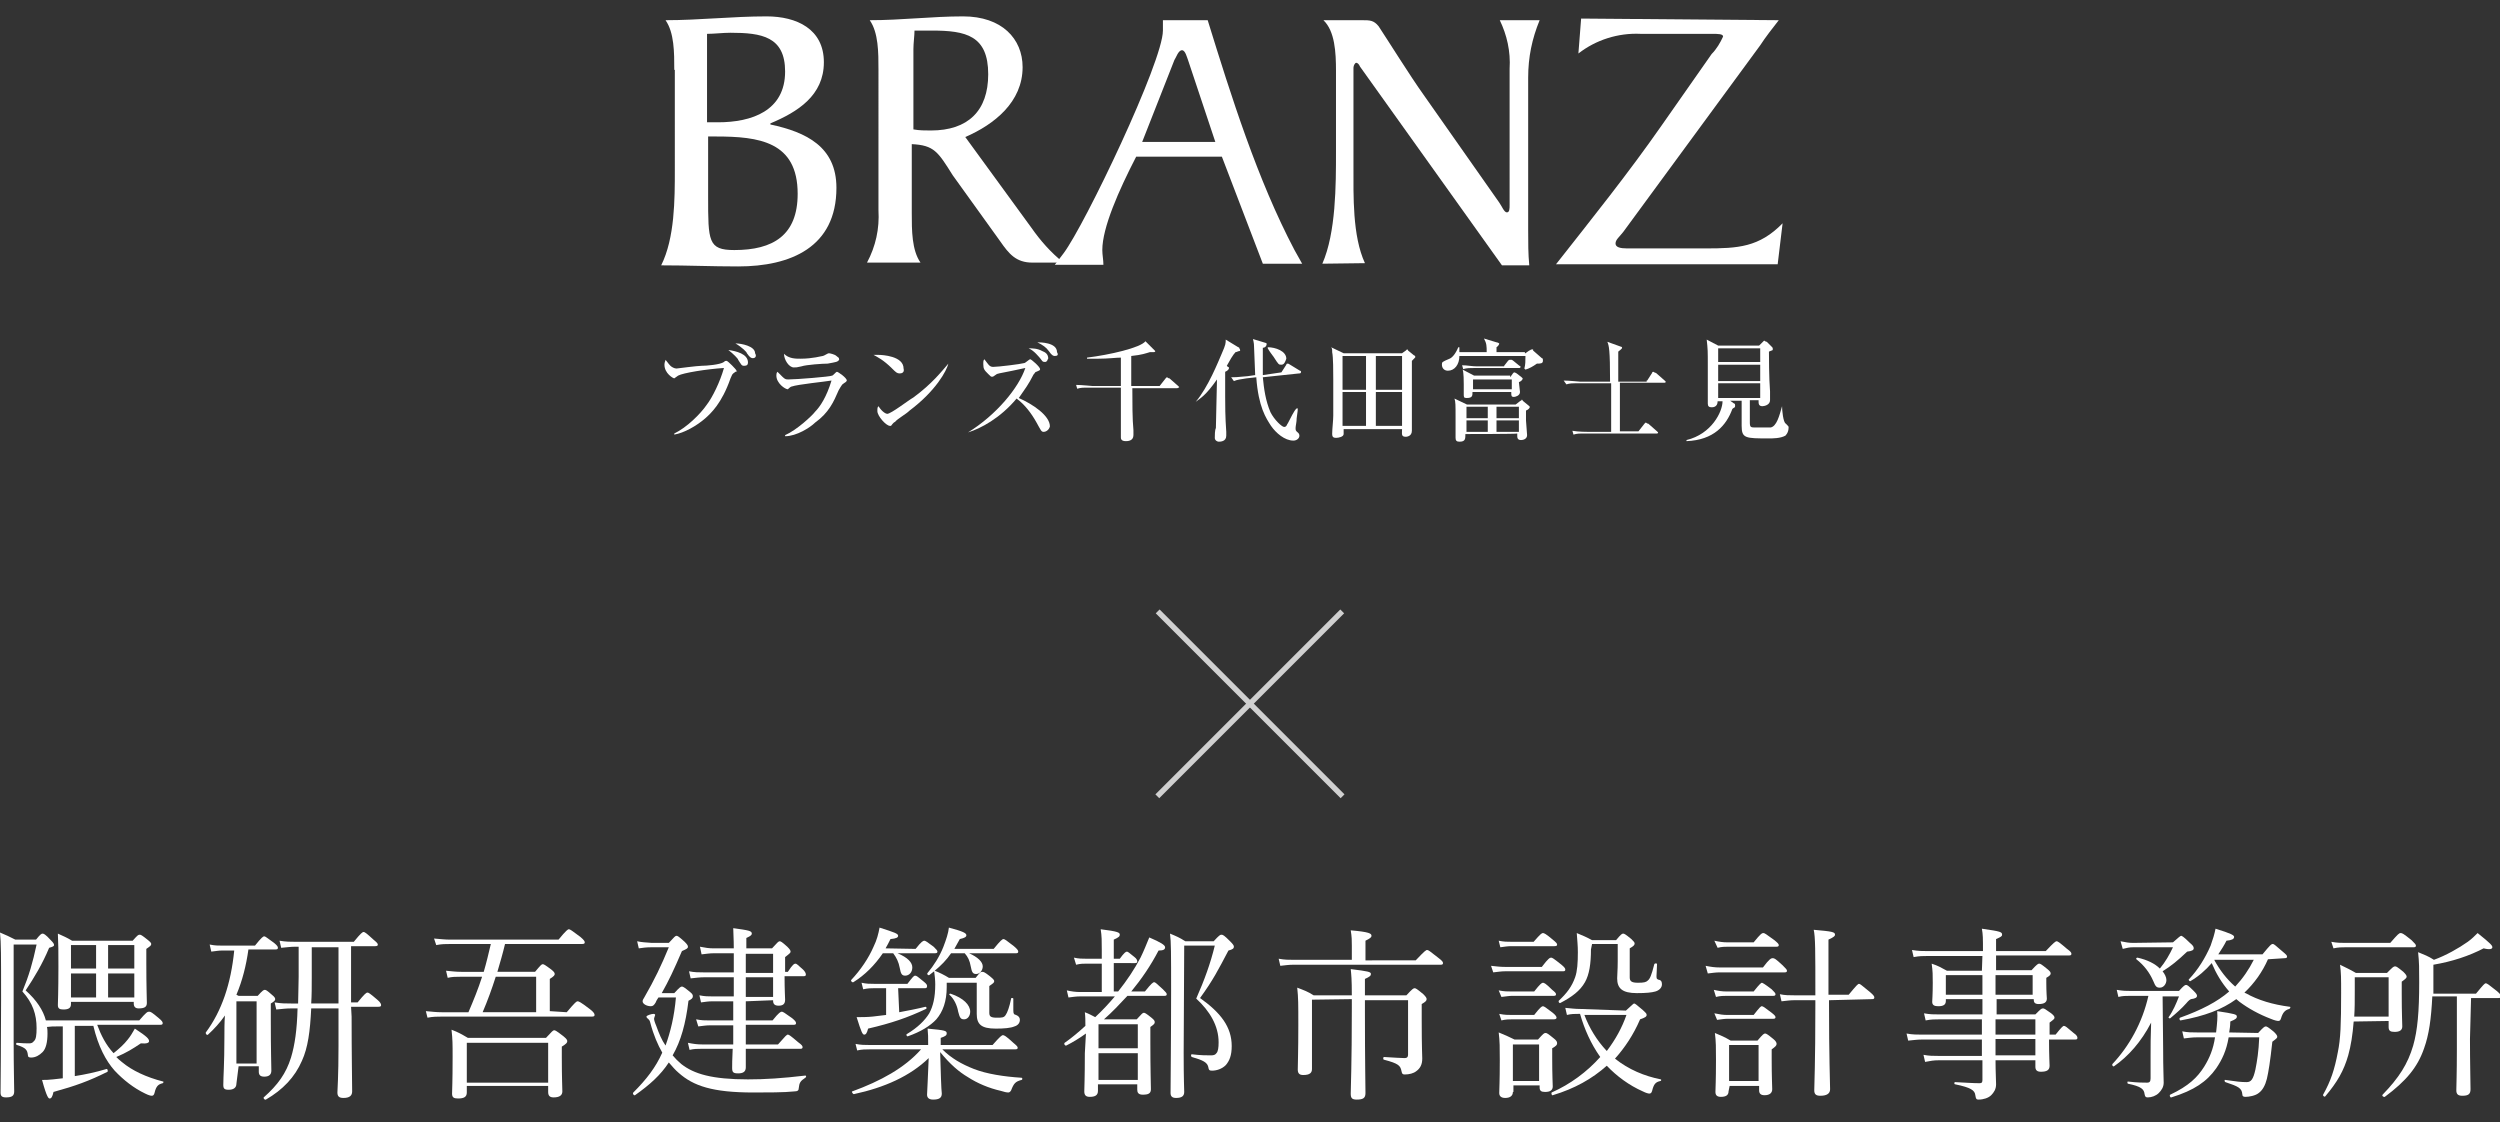
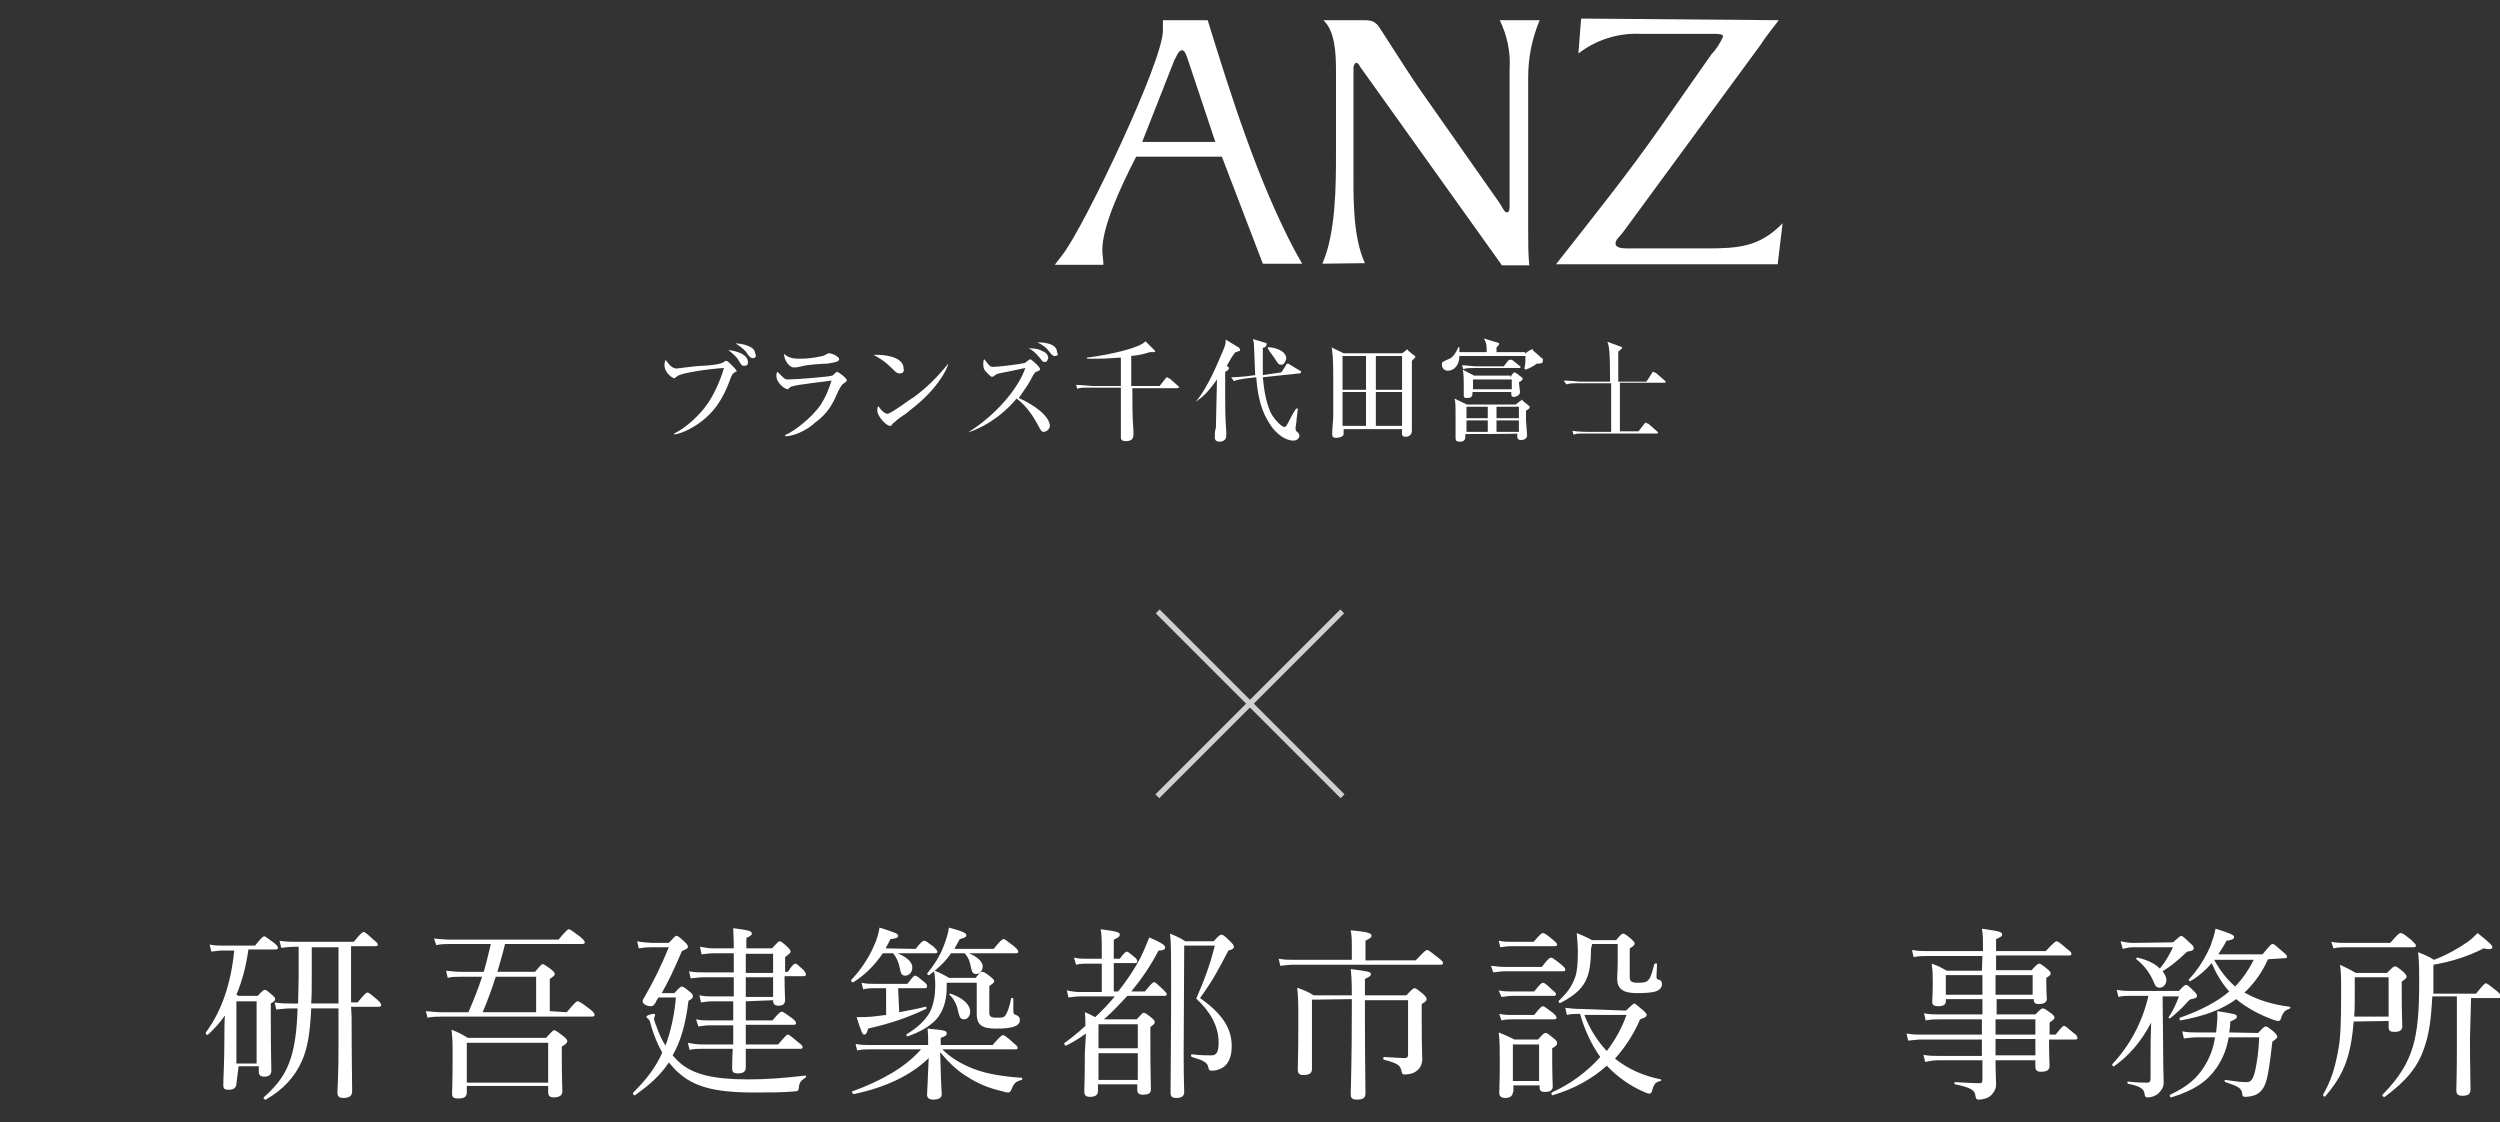
<svg xmlns="http://www.w3.org/2000/svg" version="1.1" id="_レイヤー_2" x="0px" y="0px" viewBox="0 0 457.9 205.5" style="enable-background:new 0 0 457.9 205.5;" xml:space="preserve">
  <rect x="0" y="0" width="457.9" height="205.5" fill="#333333" stroke="none" />
  <style type="text/css">
	.st0{fill:#FFFFFF;}
	.st1{fill:#D0D0D0;}
</style>
  <g id="_レイヤー_1-2_00000164493561321927091520000009015131295727711113_">
    <g>
      <g>
-         <path class="st0" d="M13.7,197.1c1.9-0.3,3.8-0.7,5.8-1.3c0.2-0.1,0.3,0.4,0.2,0.5c-3.4,1.7-5.9,2.6-9.9,3.7     c-0.2,0.9-0.4,1.2-0.7,1.2c-0.2,0-0.5-0.1-1.4-3.4c0.6,0,1.2,0,2-0.1c0.6-0.1,1.2-0.1,1.8-0.2v-9.5h-1.1c-0.6,0-1.1,0-1.8,0.1     c0.1,0.4,0.1,0.8,0.1,1.2c0,1.6-0.3,2.8-0.9,3.4c-0.6,0.6-1.3,1-2.1,1c-0.4,0-0.6-0.1-0.6-0.5c-0.1-0.9-0.4-1.3-2-1.8     c-0.2,0-0.2-0.4,0-0.4c1,0.1,1.7,0.1,2.3,0.1c0.3,0,0.6-0.1,0.8-0.4c0.4-0.3,0.5-1.1,0.5-2.4c0-2.5-0.7-4.6-2.6-6.7     c1.2-2.9,1.9-5.3,2.6-8.6H2.5v17.4c0,5.3,0.1,8.3,0.1,9.5c0,0.8-0.4,1.1-1.5,1.1c-0.8,0-1-0.3-1-0.9c0-1.1,0.1-9.6,0.1-16.9     c0-8.6,0-10.4-0.2-12.4c1.2,0.5,1.6,0.7,2.8,1.3h3.8c0.8-1,1-1.1,1.2-1.1c0.2,0,0.5,0.1,1.5,1.2c0.5,0.5,0.6,0.7,0.6,0.9     c0,0.2-0.2,0.3-0.9,0.5c-1.2,2.9-2.7,5.4-4.3,7.8c2,1.8,3.2,3.6,3.7,5.5c0.7,0,1.2,0,1.9,0h15.2c1.3-1.5,1.5-1.6,1.8-1.6     s0.5,0.1,1.8,1.2c0.6,0.5,0.7,0.7,0.7,0.9c0,0.2-0.1,0.3-0.4,0.3H17.8c0.7,1.9,1.6,3.7,3,5.2c1-0.8,1.9-1.6,2.6-2.5     c0.5-0.6,0.9-1.3,1.3-2c2.3,1.5,2.6,1.9,2.6,2.3c0,0.3-0.4,0.5-1.5,0.4c-1.5,1-2.6,1.7-4.5,2.5c0.3,0.3,0.6,0.6,1,0.9     c1.9,1.6,4.5,2.8,7.6,3.6c0.1,0,0,0.3-0.1,0.3c-0.8,0.2-1.2,0.5-1.5,1.8c-0.1,0.4-0.3,0.5-0.5,0.5c-0.2,0-0.6-0.1-1.2-0.4     c-2.1-1-4-2.5-5.6-4.2c-1.6-1.8-3-4.4-3.9-8.2h-3.4L13.7,197.1L13.7,197.1z M13,183.9c0,0.7-0.4,1-1.4,1c-0.7,0-1-0.2-1-0.8     c0-0.6,0.1-2.3,0.1-7c0-3,0-3.9-0.1-6.1c1.1,0.5,1.6,0.7,2.6,1.3h11.1c0.9-1,1-1.1,1.3-1.1c0.2,0,0.4,0.1,1.4,0.9     c0.5,0.4,0.7,0.6,0.7,0.8c0,0.3-0.2,0.4-0.9,0.9v2.5c0,4.6,0.1,6.7,0.1,7.4c0,0.7-0.4,1-1.5,1c-0.6,0-0.9-0.3-0.9-0.9v-0.3H13     V183.9L13,183.9z M13,173.1v4.3h4.6v-4.3C17.6,173.1,13,173.1,13,173.1z M17.6,182.7v-4.4H13v4.4H17.6z M24.6,173.1h-4.8v4.3h4.8     V173.1z M24.6,178.3h-4.8v4.4h4.8V178.3z" />
        <path class="st0" d="M43.3,198.5c0,0.7-0.5,1.1-1.4,1.1c-0.8,0-1-0.2-1-0.9c0-1.4,0.2-3.9,0.2-8.6c0-1.5,0-2.9,0.1-4.1     c-0.9,1.3-2,2.5-3.1,3.5c-0.2,0.2-0.5-0.2-0.4-0.4c2.9-3.9,4.6-8.9,5.2-15h-2.2c-0.7,0-1.1,0.1-2,0.2l-0.3-1.3     c1,0.2,1.5,0.2,2.4,0.2h5.9c1.2-1.5,1.5-1.7,1.7-1.7s0.4,0.2,1.8,1.2c0.6,0.5,0.7,0.7,0.7,0.9c0,0.2-0.1,0.3-0.4,0.3h-5     c-0.4,2.9-1.1,5.7-2.2,8.3l0.4,0.2h3.5c0.9-1,1.1-1.1,1.3-1.1c0.2,0,0.4,0.1,1.3,0.9c0.5,0.4,0.6,0.6,0.6,0.8     c0,0.2-0.1,0.4-0.8,0.8v3.1c0,5.6,0.1,8.4,0.1,9.2c0,0.7-0.4,1.1-1.3,1.1c-0.7,0-1-0.3-1-0.9v-1h-3.7L43.3,198.5L43.3,198.5z      M47,183.4h-3.7v11.4H47V183.4z M64.4,186.2c0,6.9,0.1,12.1,0.1,13.7c0,0.8-0.5,1.2-1.6,1.2c-0.8,0-1.1-0.3-1.1-1     c0-0.6,0.2-2.8,0.2-8.6v-6.8h-5c-0.2,4.2-0.6,7.2-1.7,9.6c-1.3,3-3.5,5.3-6.6,7.1c-0.2,0.1-0.5-0.2-0.4-0.4     c2.6-2.3,4.1-4.4,5-7.3c0.7-2.3,1.1-5.1,1.2-9h-1.2c-0.9,0-1.6,0.1-2.7,0.2l-0.3-1.3c1.2,0.2,2,0.2,3,0.2h1.3     c0-1.5,0.1-3.1,0.1-4.9v-5.5h-0.6c-0.8,0-1.5,0.1-2.6,0.2l-0.3-1.3c1.2,0.2,2,0.2,3,0.2h10.6c1.3-1.6,1.6-1.8,1.8-1.8     s0.5,0.2,1.8,1.4c0.6,0.5,0.8,0.7,0.8,0.9s-0.1,0.3-0.5,0.3h-4.4v10.3h1.2c1.3-1.6,1.6-1.8,1.8-1.8c0.2,0,0.4,0.1,1.8,1.3     c0.6,0.5,0.7,0.8,0.7,1c0,0.2-0.1,0.3-0.5,0.3h-5L64.4,186.2L64.4,186.2z M57.1,173.4v5.6c0,1.8,0,3.3-0.1,4.8h5v-10.3H57.1z" />
        <path class="st0" d="M103.8,185.4c1.6-1.9,1.8-2,2-2c0.2,0,0.5,0.1,2.2,1.4c0.8,0.6,0.9,0.9,0.9,1.1s-0.1,0.3-0.5,0.3H81     c-0.9,0-1.7,0-2.7,0.2l-0.3-1.2c1.2,0.1,1.9,0.2,2.9,0.2h4.9c0.9-2.1,1.8-4.3,2.5-6.5h-3.9c-0.9,0-1.6,0-2.4,0.2l-0.3-1.3     c1.1,0.1,1.8,0.2,2.8,0.2h4.1c0.5-1.7,0.9-3.4,1.3-5.1h-7.3c-1,0-1.7,0-2.7,0.2l-0.4-1.2c1.2,0.1,2,0.2,3,0.2h19.8     c1.4-1.7,1.7-1.9,1.9-1.9s0.5,0.2,2.1,1.4c0.7,0.6,0.8,0.8,0.8,1s-0.1,0.3-0.5,0.3H92.5c-0.4,1.7-0.9,3.4-1.4,5.1H98     c1-1.2,1.2-1.4,1.4-1.4c0.2,0,0.4,0.1,1.6,1c0.5,0.4,0.6,0.6,0.6,0.8c0,0.2-0.1,0.4-0.9,0.9v5.9L103.8,185.4L103.8,185.4z      M85.5,200.1c0,0.8-0.5,1.1-1.6,1.1c-0.8,0-1.1-0.2-1.1-0.9s0.1-1.9,0.1-6.7c0-2.4,0-3.2-0.2-5c1.3,0.5,1.8,0.8,3,1.5h14.3     c1.1-1.2,1.3-1.4,1.5-1.4c0.2,0,0.4,0.1,1.7,1.1c0.6,0.5,0.7,0.7,0.7,0.9c0,0.3-0.2,0.5-1,1v1.9c0,3.9,0.1,5.7,0.1,6.3     c0,0.7-0.5,1.1-1.6,1.1c-0.7,0-1-0.3-1-1v-1.1H85.5L85.5,200.1L85.5,200.1z M100.4,191H85.5v7.3h14.9V191z M98.2,178.9h-7.4     c-0.7,2.2-1.5,4.4-2.4,6.5h9.8C98.2,185.4,98.2,178.9,98.2,178.9z" />
        <path class="st0" d="M123.5,181.9c1-1.1,1.2-1.2,1.4-1.2s0.4,0.1,1.5,1c0.5,0.4,0.5,0.6,0.5,0.8c0,0.3-0.2,0.5-0.8,0.8     c-0.5,4.2-1.4,7.4-2.9,10c0.5,0.6,1,1.1,1.6,1.6c2.3,1.8,5.6,2.8,12.2,2.8c3.1,0,6.3-0.2,10.5-0.7c0.2,0,0.2,0.3,0,0.4     c-0.9,0.6-1.1,0.9-1.2,1.9c0,0.4-0.2,0.6-0.8,0.6c-1.8,0.2-5.1,0.2-7.5,0.2c-7.5,0-11-1.2-13.7-3.6c-0.6-0.5-1.2-1.2-1.8-1.9     c-1.5,2.3-3.5,4.1-6.2,6c-0.2,0.1-0.5-0.3-0.3-0.5c2.4-2.4,4.1-4.6,5.3-7.3c-0.8-1.4-1.6-3.2-2.2-5.5c-0.1-0.4-0.2-0.5-0.4-0.7     c-0.2-0.1-0.3-0.3-0.3-0.4c0-0.2,0.9-0.5,1.3-0.5c0.2,0,0.3,0.1,0.3,0.2s-0.2,0.5-0.2,0.7c0,0.2,0.1,0.6,0.4,1.3     c0.5,1.4,1,2.6,1.7,3.6c0.9-2.5,1.6-5.3,1.9-8.8h-3.2c-0.2,0.3-0.4,0.6-0.5,0.9c-0.3,0.5-0.5,0.7-0.9,0.7c-0.7,0-1.5-0.4-1.5-0.9     c0-0.2,0.1-0.4,0.3-0.7c1.9-3.3,3.1-5.8,4.5-9.2h-3.1c-1.1,0-1.7,0.1-2.4,0.2l-0.3-1.3c0.9,0.2,1.5,0.2,2.7,0.3h3.1     c1-1.1,1.2-1.3,1.4-1.3c0.2,0,0.4,0.1,1.5,1.1c0.5,0.5,0.6,0.7,0.6,0.9c0,0.3-0.2,0.4-1.1,0.8c-1.5,3.5-2.4,5.4-3.7,7.7     L123.5,181.9L123.5,181.9z M136.6,183.4c0,0.6,0,2.1,0,3.5h4.9c1.2-1.5,1.5-1.6,1.7-1.6s0.5,0.2,1.9,1.2c0.6,0.5,0.7,0.7,0.7,0.9     s-0.1,0.3-0.4,0.3h-8.8c0,0.8,0,1.7,0,2.6v1h5.9c1.4-1.6,1.6-1.8,1.8-1.8s0.5,0.2,1.9,1.4c0.7,0.5,0.8,0.7,0.8,0.9     c0,0.2-0.1,0.3-0.4,0.3h-10c0,1.8,0,2.9,0,3.4c0,0.8-0.5,1.1-1.4,1.1c-0.9,0-1.1-0.2-1.1-1c0-0.5,0-1.6,0.1-3.5h-5.7     c-0.8,0-1.4,0-2.2,0.2L126,191c1,0.2,1.7,0.3,2.6,0.3h5.7c0-1.2,0-2.4,0-3.5H130c-0.7,0-1.2,0.1-2.1,0.2l-0.4-1.3     c1,0.2,1.6,0.2,2.5,0.2h4.3c0-1.6,0-2.5,0-3.5h-3.8c-0.8,0-1.3,0.1-2.1,0.2l-0.3-1.3c1,0.2,1.6,0.2,2.4,0.2h3.9V179h-5.5     c-0.8,0-1.4,0.1-2.4,0.2l-0.3-1.3c1,0.2,1.8,0.2,2.7,0.2h5.5c0-1.1,0-2.3,0-3.5h-3.7c-0.7,0-1.3,0.1-2.2,0.2l-0.3-1.4     c1,0.2,1.7,0.3,2.5,0.3h3.7c0-1.8-0.1-2.8-0.1-3.7c2.9,0.4,3.4,0.5,3.4,1c0,0.2-0.1,0.4-1,0.8v1.9h4.7c1-1.1,1.2-1.3,1.4-1.3     c0.2,0,0.4,0.1,1.4,1c0.5,0.5,0.6,0.7,0.6,0.9s-0.1,0.3-1,1v2.7h0.5c0.9-1.4,1.2-1.5,1.4-1.5s0.4,0.2,1.4,1.1     c0.4,0.4,0.5,0.7,0.5,0.9s-0.1,0.3-0.4,0.3h-3.5c0,2.6,0.1,3.9,0.1,4.3c0,0.8-0.4,1.1-1.2,1.1c-0.7,0-1-0.3-1-0.9v-0.1     L136.6,183.4L136.6,183.4z M141.6,174.7h-5v3.5h5V174.7z M141.6,179h-5v3.6h5V179z" />
        <path class="st0" d="M167.7,173.8c1.1-1.4,1.4-1.5,1.6-1.5s0.5,0.2,1.7,1.1c0.5,0.5,0.7,0.7,0.7,0.9c0,0.2-0.1,0.3-0.5,0.3h-6.8     c1.9,0.8,2.7,1.7,2.7,2.6s-0.6,1.5-1.3,1.5c-0.6,0-0.8-0.3-1-1.4c-0.2-1.1-0.6-1.9-1.2-2.7h-1.9c-1.5,2.2-3.3,4-5.4,5.3     c-0.2,0.1-0.5-0.2-0.4-0.4c1.7-1.8,3.2-4,4.1-6.1c0.6-1.2,0.9-2.4,1.1-3.5c2.8,0.9,3.4,1.1,3.4,1.5c0,0.3-0.3,0.5-1.4,0.6     c-0.3,0.6-0.6,1.2-0.9,1.7L167.7,173.8L167.7,173.8z M172.6,192.2c1.6,1.6,3.5,2.7,5.8,3.6c2.3,0.9,5.5,1.4,8.7,1.6     c0.2,0,0.2,0.4,0,0.4c-1.1,0.3-1.4,0.6-1.9,1.9c-0.1,0.2-0.3,0.4-0.5,0.4c-0.3,0-0.8-0.1-1.4-0.3c-2.2-0.5-4.3-1.4-6-2.5     c-1.7-1-3.3-2.4-5.1-4.6c0.1,3.6,0.2,6.9,0.3,7.6c0,0.8-0.5,1.1-1.6,1.1c-0.7,0-1.1-0.3-1.1-0.9c0-0.5,0.2-3.6,0.3-6.7     c-3.4,3.3-8.1,5.4-13.7,6.6c-0.2,0-0.5-0.5-0.3-0.5c5.2-1.9,9.6-4.3,12.6-7.7h-9.4c-0.8,0-1.4,0-2.3,0.2l-0.3-1.2     c1,0.2,1.7,0.2,2.6,0.2h10.7v-0.2c0-1.3,0-1.7-0.1-2.8c3.3,0.3,3.5,0.4,3.5,0.9c0,0.3-0.2,0.5-1.1,0.8v1.3h9.5     c1.4-1.6,1.7-1.8,1.9-1.8s0.5,0.1,1.9,1.4c0.6,0.5,0.8,0.7,0.8,0.9c0,0.2-0.1,0.3-0.5,0.3H172.6L172.6,192.2z M164.7,185.4     c1.6-0.3,3.2-0.6,4.8-1c0.2,0,0.3,0.3,0.1,0.4c-3.4,1.6-6.3,2.6-10.6,3.6c-0.2,0.8-0.4,1.1-0.7,1.1c-0.3,0-0.5-0.3-1.4-3.2     c0.9,0,1.9,0,2.9-0.1c0.8-0.1,1.7-0.2,2.5-0.3v-4.9h-2.2c-0.6,0-1.1,0-2,0.2l-0.3-1.2c0.9,0.2,1.5,0.2,2.3,0.2h6.1     c1-1.3,1.2-1.5,1.4-1.5c0.3,0,0.5,0.2,1.6,1.1c0.5,0.4,0.6,0.6,0.6,0.8c0,0.3-0.1,0.4-0.4,0.4h-4.9L164.7,185.4L164.7,185.4z      M174.2,174.6c-0.8,1.2-1.9,2.3-3,3.2c0.8,0.3,1.8,0.8,2.6,1.3h4.9c0.8-1,0.9-1.1,1.2-1.1s0.5,0.1,1.4,0.8     c0.6,0.5,0.8,0.7,0.8,0.9c0,0.3-0.2,0.4-0.9,0.9v4.9c0,0.7,0.3,0.9,1.4,0.9c0.9,0,1.3,0,1.6-0.5c0.3-0.4,0.7-1.5,1-3     c0-0.2,0.4-0.1,0.4,0c0,0.7,0,1.4,0,2.1c0,0.7,0.1,0.8,0.5,0.9c0.5,0.2,0.7,0.5,0.7,0.9c0,0.5-0.3,1-1,1.2     c-0.7,0.3-1.9,0.4-3.4,0.4c-2.7,0-3.5-0.8-3.5-2.7c0-0.4,0-1,0-2.4V180h-5.5v0.8c0,2.6-0.7,4.5-1.9,5.9c-1.1,1.2-2.9,2.3-5.2,3.1     c-0.2,0.1-0.4-0.3-0.2-0.4c2-1.2,3.3-2.5,4.1-3.8c0.7-1.3,1.1-2.9,1.1-5.3c0-0.8-0.1-1.7-0.2-2.4c-0.3,0.2-0.6,0.5-0.9,0.7     c-0.2,0.1-0.5-0.2-0.3-0.4c1.1-1.3,2.2-3,2.9-4.8c0.5-1.3,0.9-2.5,1-3.5c2.6,0.7,3.2,1,3.2,1.4c0,0.3-0.3,0.5-1.2,0.7     c-0.3,0.6-0.7,1.2-1,1.8h7.2c1.3-1.6,1.6-1.8,1.8-1.8c0.2,0,0.5,0.2,1.9,1.3c0.7,0.6,0.8,0.8,0.8,1c0,0.2-0.1,0.3-0.4,0.3h-8.6     c1.6,0.7,2.5,1.6,2.5,2.4c0,0.7-0.5,1.4-1.2,1.4c-0.6,0-0.8-0.3-1-1.4c-0.2-1.1-0.5-1.7-1.1-2.4L174.2,174.6L174.2,174.6z      M175.5,185.3c-0.2-1.2-0.8-2.4-1.6-3.1c-0.1-0.1,0-0.2,0.2-0.2c2.4,0.8,3.6,2.1,3.6,3.3c0,0.8-0.5,1.4-1.1,1.4     S175.8,186.5,175.5,185.3L175.5,185.3z" />
        <path class="st0" d="M198.9,189.3c-1.1,0.8-2.4,1.6-3.6,2.2c-0.2,0.1-0.5-0.3-0.3-0.5c1.3-0.9,2.6-2,3.8-3.1c0-0.9,0-1.7-0.1-2.5     c0.8,0.3,1.3,0.6,1.9,0.9c1.3-1.2,2.5-2.5,3.6-3.8h-6.3c-0.8,0-1.4,0.1-2.2,0.2l-0.3-1.3c0.9,0.2,1.6,0.3,2.5,0.3h3.9v-5.2h-2.8     c-0.6,0-1.1,0-1.9,0.2l-0.4-1.3c0.9,0.2,1.5,0.2,2.3,0.2h2.8v-1.6c0-1.6,0-2.6-0.2-3.8c3.2,0.4,3.5,0.6,3.5,1     c0,0.3-0.2,0.5-1.1,0.9v3.5h1.1c0.8-1.1,1.1-1.3,1.3-1.3s0.4,0.2,1.4,1c0.4,0.3,0.5,0.6,0.5,0.8c0,0.2-0.1,0.3-0.4,0.3H204v5.2     h0.8c1.6-2,3-4.1,4.1-6.2c0.6-1.2,1.1-2.5,1.6-3.7c2.1,0.9,2.9,1.4,2.9,1.8c0,0.4-0.3,0.6-1.2,0.6c-1.4,2.7-3.1,5.2-5,7.5h2.5     c1.2-1.5,1.5-1.7,1.7-1.7s0.4,0.2,1.6,1.3c0.5,0.5,0.7,0.7,0.7,0.9s-0.1,0.3-0.4,0.3h-6.8c-1.4,1.5-2.8,3-4.3,4.3h6     c0.9-1,1.1-1.2,1.3-1.2s0.4,0.1,1.4,0.9c0.5,0.4,0.6,0.6,0.6,0.8c0,0.3-0.1,0.4-0.8,0.9v2.9c0,5.1,0.1,7.7,0.1,8.5s-0.5,1-1.5,1     c-0.8,0-1-0.4-1-0.9v-1h-7.2v1.2c0,0.8-0.5,1.1-1.5,1.1c-0.7,0-1-0.3-1-1c0-0.7,0.1-2.3,0.1-7L198.9,189.3L198.9,189.3z      M208.4,187.6h-7.2v4.4h7.2V187.6z M201.2,197.8h7.2v-4.9h-7.2V197.8z M216.8,192.8c0,5,0.1,6.6,0.1,7.2c0,0.8-0.5,1.1-1.5,1.1     c-0.7,0-1-0.3-1-0.9c0-3.2,0.1-9.2,0.1-18.6c0-7,0-9.1-0.2-10.6c1.2,0.5,1.7,0.7,2.8,1.4h5.2c1-1.1,1.2-1.2,1.4-1.2     c0.3,0,0.5,0.1,1.6,1.2c0.6,0.6,0.7,0.8,0.7,1c0,0.3-0.2,0.5-1,0.7c-1.9,3.6-2.8,5.4-5.2,8.7c3.8,2.7,5.8,5.3,5.8,8.8     c0,1.7-0.4,2.7-1.1,3.5c-0.7,0.7-1.7,1-2.5,1c-0.5,0-0.6-0.1-0.7-0.7c-0.2-0.8-0.9-1.2-3-1.8c-0.2-0.1-0.2-0.5,0-0.5     c1.6,0.2,2.7,0.2,3.5,0.2c0.5,0,0.8-0.1,1-0.4c0.3-0.3,0.4-1,0.4-2c0-3-1.6-5.7-4.1-8c1.5-3.4,2.6-6.4,3.4-9.7h-5.6L216.8,192.8     L216.8,192.8z" />
        <path class="st0" d="M259.3,175.9c1.7-1.8,1.9-1.9,2.1-1.9c0.2,0,0.5,0.2,2,1.4c0.8,0.6,0.9,0.8,0.9,1s-0.1,0.3-0.4,0.3h-27     c-0.8,0-1.5,0.1-2.4,0.2l-0.3-1.3c1.1,0.2,1.8,0.2,2.8,0.2h10.6v-2.6c0-0.9,0-1.6-0.2-2.8c3.5,0.3,3.8,0.6,3.8,1     c0,0.3-0.3,0.5-1.1,0.9v3.6L259.3,175.9L259.3,175.9z M240.3,183.1v12.7c0,0.7-0.4,1.1-1.6,1.1c-0.7,0-1-0.3-1-1     c0-1.2,0.1-3.2,0.1-8.1c0-4,0-5-0.2-6.9c1.3,0.5,1.9,0.7,3,1.4h7c0-3-0.1-3.8-0.2-4.8c3.2,0.4,3.7,0.5,3.7,0.9     c0,0.3-0.2,0.5-1.1,0.9v3h7.6c1.1-1.2,1.3-1.3,1.5-1.3c0.2,0,0.4,0.1,1.6,1.1c0.5,0.5,0.6,0.7,0.6,0.9c0,0.3-0.2,0.5-0.9,0.9v2.8     c0,5.5,0.1,6.3,0.1,7.2c0,1.1-0.4,1.8-1.1,2.3c-0.5,0.4-1.3,0.6-2.1,0.6c-0.4,0-0.5-0.1-0.6-0.6c-0.2-1-0.5-1.4-3.2-2.1     c-0.2,0-0.2-0.5,0-0.5c1.9,0.1,3,0.2,3.8,0.2c0.4,0,0.6-0.2,0.6-0.6v-10h-7.9v2.1c0,9.4,0.1,13.6,0.1,14.9c0,0.9-0.4,1.2-1.6,1.2     c-0.9,0-1.1-0.3-1.1-1.1c0-1.2,0.2-5.2,0.2-15.7V183L240.3,183.1L240.3,183.1z" />
        <path class="st0" d="M273.1,176.9c1,0.1,1.6,0.2,2.6,0.2h6.7c1.2-1.6,1.5-1.7,1.7-1.7c0.2,0,0.4,0.1,1.9,1.3     c0.6,0.5,0.7,0.7,0.7,0.9c0,0.2-0.1,0.3-0.4,0.3h-10.6c-0.7,0-1.3,0.1-2.2,0.2L273.1,176.9L273.1,176.9z M274.5,172.3     c1,0.2,1.5,0.2,2.4,0.2h4c1.3-1.5,1.5-1.6,1.7-1.6c0.2,0,0.5,0.1,1.8,1.2c0.6,0.5,0.8,0.7,0.8,0.9s-0.1,0.3-0.5,0.3h-7.9     c-0.7,0-1.2,0.1-2,0.2L274.5,172.3L274.5,172.3z M274.5,181.4c1,0.2,1.6,0.2,2.4,0.2h4.1c1.1-1.4,1.4-1.6,1.6-1.6     s0.5,0.1,1.7,1.3c0.5,0.4,0.7,0.6,0.7,0.8s-0.1,0.3-0.4,0.3h-7.6c-0.6,0-1.1,0.1-2,0.2L274.5,181.4L274.5,181.4z M277.1,200     c0,0.7-0.5,1.1-1.4,1.1c-0.7,0-1.1-0.3-1.1-0.9c0-0.7,0.1-1.9,0.1-6c0-2.3,0-3.5-0.2-5.1c1.2,0.5,1.7,0.7,2.9,1.3h4.3     c1-1.1,1.1-1.2,1.4-1.2c0.2,0,0.4,0.1,1.5,1c0.5,0.4,0.6,0.6,0.6,0.9s-0.2,0.5-0.9,0.9v1.7c0,3.3,0.1,4.9,0.1,5.3     c0,0.7-0.5,1-1.4,1c-0.7,0-1-0.2-1-0.8v-0.4h-4.8V200L277.1,200z M274.6,185.7c1,0.2,1.6,0.2,2.4,0.2h4c1.1-1.4,1.4-1.6,1.6-1.6     c0.2,0,0.5,0.2,1.8,1.2c0.5,0.4,0.7,0.7,0.7,0.9c0,0.2-0.2,0.3-0.5,0.3H277c-0.6,0-1.2,0-2,0.2L274.6,185.7L274.6,185.7z      M281.9,191.3h-4.8v6.7h4.8V191.3z M297.8,185.1c1.2-1.1,1.4-1.3,1.5-1.3c0.2,0,0.4,0.2,1.6,1.2c0.5,0.5,0.7,0.6,0.7,0.9     c0,0.3-0.3,0.5-1.2,0.8c-1.2,2.8-2.8,5.2-4.6,7.2c2.5,2,5.4,3.2,8.4,3.8c0.1,0,0.1,0.3-0.1,0.3c-0.9,0.2-1.2,0.6-1.5,1.8     c-0.1,0.4-0.3,0.5-0.5,0.5c-0.2,0-0.6-0.1-1.2-0.4c-2.5-1.1-4.8-2.8-6.6-4.7c-2.7,2.4-5.9,4.2-9.9,5.4c-0.2,0.1-0.3-0.4-0.2-0.5     c3.4-1.5,6.5-3.8,8.9-6.5c-1.7-2.4-2.9-5.1-3.7-7.9h-0.1c-0.9,0-1.5,0-2.3,0.2l-0.3-1.3c1.1,0.1,1.8,0.2,2.7,0.2L297.8,185.1     L297.8,185.1z M291.4,173.9c0,2.6-0.3,4.6-1.1,6c-0.9,1.6-2.4,2.7-4.5,3.8c-0.2,0.1-0.4-0.2-0.3-0.4c1.5-1.4,2.4-2.6,3-4.3     c0.4-1.1,0.5-2.7,0.5-4.6c0-1.3-0.1-1.9-0.2-3.5c1.2,0.5,1.7,0.7,2.8,1.3h4.4c0.9-1.1,1.1-1.2,1.3-1.2s0.4,0.1,1.5,1     c0.4,0.4,0.6,0.6,0.6,0.8c0,0.3-0.2,0.5-0.9,0.9v5.3c0,0.7,0.3,1,1.5,1c1.1,0,1.5-0.1,1.8-0.4c0.4-0.3,0.7-1,1.2-3     c0.1-0.2,0.5-0.2,0.5,0c0,0.7-0.1,1.7-0.1,2.2c0,0.5,0.1,0.6,0.6,0.7c0.3,0.1,0.4,0.4,0.4,0.8c0,0.6-0.5,1.1-1.2,1.3     c-0.7,0.2-1.7,0.3-3.4,0.3c-2.7,0-3.6-0.9-3.6-2.7c0-0.8,0.1-1.4,0.1-3.2v-3.1h-4.7L291.4,173.9L291.4,173.9z M290.2,185.9     c0.9,2.4,2.3,4.7,4.1,6.6c1.6-2.1,2.8-4.3,3.6-6.6H290.2z" />
-         <path class="st0" d="M312.4,176.9c1,0.2,1.7,0.3,2.6,0.3h7.9c1.2-1.6,1.5-1.7,1.8-1.7s0.5,0.1,1.8,1.3c0.6,0.6,0.8,0.8,0.8,1     s-0.1,0.3-0.4,0.3H315c-0.7,0-1.4,0.1-2.2,0.2L312.4,176.9L312.4,176.9z M313.9,181.3c0.9,0.2,1.5,0.3,2.4,0.3h4.9     c1.1-1.4,1.4-1.6,1.5-1.6s0.5,0.2,1.8,1.2c0.5,0.5,0.7,0.7,0.7,0.9c0,0.2-0.1,0.3-0.4,0.3h-8.5c-0.6,0-1.2,0-2,0.2L313.9,181.3     L313.9,181.3z M314,172.3c0.9,0.2,1.6,0.3,2.4,0.3h4.8c1.3-1.6,1.5-1.7,1.8-1.7c0.2,0,0.5,0.2,2,1.3c0.6,0.5,0.8,0.7,0.8,0.9     c0,0.2-0.1,0.3-0.4,0.3h-8.8c-0.7,0-1.2,0-2,0.2L314,172.3L314,172.3z M314,185.6c1,0.2,1.6,0.3,2.4,0.3h4.8     c1.1-1.4,1.3-1.6,1.5-1.6c0.2,0,0.5,0.2,1.8,1.2c0.5,0.4,0.7,0.6,0.7,0.8c0,0.2-0.1,0.3-0.4,0.3h-8.3c-0.7,0-1.2,0.1-2,0.2     L314,185.6L314,185.6z M316.6,199.9c0,0.7-0.5,1-1.4,1c-0.7,0-1-0.3-1-0.9c0-0.7,0.1-1.9,0.1-5.9c0-2.2,0-3.3-0.2-4.9     c1.2,0.5,1.7,0.7,2.9,1.4h4.9c1-1.2,1.2-1.3,1.4-1.3c0.2,0,0.4,0.1,1.5,1c0.5,0.4,0.6,0.7,0.6,0.9c0,0.3-0.2,0.5-0.9,1v1.7     c0,3.4,0.1,5.1,0.1,5.6c0,0.7-0.5,1.1-1.4,1.1c-0.7,0-1-0.3-1-0.9v-0.8h-5.4L316.6,199.9L316.6,199.9z M322.1,191.4h-5.4v6.6h5.4     V191.4z M335,183.2c0,11,0.2,14.9,0.2,16.3c0,0.8-0.6,1.2-1.8,1.2c-0.8,0-1.1-0.3-1.1-1c0-1.1,0.2-4.6,0.2-15.7v-0.8h-3.9     c-0.7,0-1.4,0.1-2.3,0.2l-0.3-1.3c0.9,0.2,1.7,0.2,2.6,0.2h3.9c0-8.4,0-10.6-0.3-12c3.4,0.3,3.9,0.4,3.9,0.9     c0,0.2-0.1,0.4-1.2,0.9v10.1h3.7c1.5-1.8,1.7-2,1.9-2s0.4,0.2,2,1.5c0.7,0.6,0.8,0.8,0.8,1c0,0.2-0.1,0.3-0.4,0.3L335,183.2     L335,183.2z" />
        <path class="st0" d="M363.1,175.1h-10c-0.9,0-1.5,0-2.6,0.2l-0.3-1.3c1.2,0.2,1.9,0.2,2.9,0.2h10.1c0-2.4,0-3-0.2-4.1     c3.5,0.5,3.7,0.6,3.7,1.1c0,0.3-0.2,0.4-1.1,0.8v2.2h9.1c1.5-1.6,1.8-1.8,2-1.8s0.5,0.2,1.9,1.4c0.7,0.5,0.8,0.7,0.8,0.9     s-0.1,0.3-0.4,0.3h-13.4v2.7h6.5c1-1.1,1.2-1.2,1.4-1.2c0.2,0,0.4,0.1,1.5,1c0.5,0.4,0.6,0.6,0.6,0.8c0,0.2-0.1,0.4-0.8,0.8v0.8     c0,1.9,0.1,2.8,0.1,3c0,0.7-0.5,1-1.5,1c-0.7,0-0.9-0.3-0.9-0.8V183h-6.8v2.8h7.1c1-1,1.1-1.1,1.4-1.1c0.2,0,0.4,0.1,1.5,0.9     c0.5,0.4,0.6,0.6,0.6,0.8s-0.1,0.3-0.9,0.9v2.2h1.1c1.1-1.4,1.4-1.6,1.5-1.6c0.3,0,0.5,0.2,1.8,1.3c0.6,0.4,0.7,0.7,0.7,0.9     s-0.1,0.3-0.4,0.3h-4.8c0,3,0.1,4.4,0.1,4.8c0,0.8-0.5,1.1-1.6,1.1c-0.7,0-1-0.3-1-0.9v-1.2h-7.3c0,2.3,0.1,3.4,0.1,4.4     c0,0.9-0.4,1.5-0.9,2c-0.5,0.5-1.4,0.8-2.3,0.8c-0.4,0-0.5-0.1-0.6-0.8c-0.1-0.9-0.8-1.4-3.7-2c-0.2,0-0.2-0.4,0-0.4     c2,0.1,3.3,0.2,4.5,0.2c0.4,0,0.5-0.2,0.5-0.6v-3.6h-8c-0.9,0-1.5,0.1-2.5,0.3l-0.3-1.3c1,0.2,1.8,0.2,2.7,0.2h8v-3h-10.9     c-0.9,0-1.6,0.1-2.6,0.2l-0.3-1.3c1.1,0.2,1.9,0.2,2.8,0.2h11v-2.8h-7.7c-0.9,0-1.6,0-2.6,0.2l-0.3-1.3c1.1,0.2,1.8,0.2,2.9,0.2     h7.8v-2.8h-6.7v0.3c0,0.7-0.4,1-1.4,1c-0.7,0-1.1-0.2-1.1-0.8c0-0.4,0.1-1.2,0.1-3.5c0-1.4,0-2.1-0.2-3.5     c1.2,0.4,1.7,0.7,2.8,1.3h6.4L363.1,175.1L363.1,175.1z M356.4,178.6v3.6h6.7v-3.6H356.4z M365.5,182.2h6.8v-3.6h-6.8V182.2z      M365.5,189.5h7.3v-2.8h-7.3V189.5z M365.5,190.3c0,1,0,2,0,3h7.3v-3H365.5z" />
        <path class="st0" d="M396.2,192c0,4,0.1,5.2,0.1,6.3c0,0.8-0.4,1.4-0.9,1.9c-0.5,0.5-1.3,0.8-2,0.8c-0.4,0-0.5-0.1-0.6-0.6     c-0.1-0.9-0.6-1.4-3-1.9c-0.2,0-0.2-0.5,0-0.4c1.7,0.2,2.8,0.2,3.5,0.2c0.4,0,0.6-0.2,0.6-0.8v-4.3c0-1.5,0-3.4,0.1-5.9     c-1.8,3.5-4.2,6.2-6.8,8c-0.2,0.1-0.4-0.2-0.3-0.4c3.1-3.3,5.5-7.6,6.6-12.5h-3.3c-0.9,0-1.4,0-2.2,0.2l-0.3-1.3     c1.2,0.2,1.7,0.2,2.6,0.2h8.8c0.9-1,1.1-1.1,1.3-1.1c0.2,0,0.4,0.1,1.4,1.1c0.5,0.5,0.6,0.7,0.6,0.9c0,0.3-0.3,0.5-1.1,0.6     c-0.2,0.1-0.4,0.2-0.9,0.8c-0.8,0.9-1.7,1.7-2.9,2.7c-0.1,0.1-0.4-0.1-0.3-0.2c0.8-1.1,1.4-2.5,1.9-3.8h-3L396.2,192L396.2,192z      M398,172.6c1.1-1,1.4-1.2,1.5-1.2s0.4,0.1,1.6,1.3c0.6,0.5,0.7,0.7,0.7,1c0,0.3-0.3,0.5-1.2,0.6c-1.8,1.7-2.9,2.6-4.5,3.6     c0.4,0.5,0.7,1.1,0.7,1.6c0,0.7-0.5,1.4-1.2,1.4c-0.6,0-0.8-0.2-1.2-1.2c-0.7-1.6-1.7-2.9-3.1-4c-0.1-0.1,0-0.3,0.2-0.3     c1.8,0.4,3.2,1.1,4.1,2c1-1.2,1.8-2.6,2.4-3.9h-7.2c-0.8,0-1.2,0.1-2,0.3l-0.4-1.4c1,0.2,1.5,0.3,2.3,0.3L398,172.6L398,172.6z      M413.6,189.2c1-1.1,1.2-1.2,1.4-1.2c0.2,0,0.4,0.1,1.5,1c0.5,0.5,0.6,0.7,0.6,0.9s-0.1,0.3-0.9,0.9c-0.4,3.7-0.7,5.5-1,6.8     c-0.3,1.2-0.8,2.1-1.5,2.6c-0.6,0.5-1.8,0.7-2.4,0.7c-0.4,0-0.6-0.1-0.6-0.5c-0.1-1.1-0.7-1.4-3.1-2.2c-0.2-0.1-0.2-0.5,0-0.4     c2,0.3,2.9,0.4,3.9,0.4c0.8,0,1.2-0.5,1.6-2.3c0.3-1.5,0.6-3.3,0.7-5.9h-5.6c-0.4,2.4-1.2,4.1-2.3,5.7c-1.7,2.4-4,4-8.2,5.3     c-0.2,0.1-0.4-0.4-0.2-0.5c3.4-1.6,5-3.2,6.2-5.1c1-1.6,1.7-3.3,2-5.4h-3.3c-0.9,0-1.5,0.1-2.4,0.2l-0.3-1.3     c1,0.2,1.7,0.2,2.7,0.2h3.5c0.2-1.8,0.3-2.8,0.2-3.9c3.3,0.5,3.6,0.6,3.6,1c0,0.3-0.2,0.5-1.2,0.9c0,0.7-0.1,1.4-0.2,2     L413.6,189.2L413.6,189.2z M415.4,175.7c-1,2.3-2.5,4.4-4.3,6.1c0.1,0.1,0.1,0.1,0.2,0.1c2.3,1.3,5,2.1,8.1,2.5     c0.2,0,0.1,0.3-0.1,0.4c-0.8,0.2-1.2,0.7-1.5,1.7c-0.1,0.3-0.2,0.5-0.5,0.5c-0.2,0-0.7-0.1-1.4-0.4c-2.1-0.8-4.1-1.9-5.7-3.1     l-0.6-0.5c-2.6,1.9-5.8,3.1-10.2,3.9c-0.2,0-0.3-0.4-0.1-0.5c3.9-1.4,6.8-2.9,9-4.8c-1.4-1.6-2.4-3.3-3.2-5.2     c-1.1,1.3-2.5,2.5-3.9,3.3c-0.1,0.1-0.4-0.2-0.3-0.3c1.7-1.8,3-3.9,4-6.2c0.4-1.1,0.7-2.1,0.9-3.1c2.9,0.9,3.4,1.2,3.4,1.5     c0,0.4-0.4,0.6-1.4,0.7c-0.4,0.8-0.9,1.6-1.5,2.5h8.1c1.4-1.7,1.6-1.9,1.9-1.9c0.2,0,0.4,0.2,1.8,1.4c0.6,0.5,0.8,0.7,0.8,0.9     c0,0.2-0.1,0.3-0.4,0.3L415.4,175.7L415.4,175.7z M405.7,175.7l-0.1,0.2c1,1.8,2.2,3.4,3.8,4.8c1.4-1.5,2.5-3.1,3.4-4.9H405.7     L405.7,175.7z" />
        <path class="st0" d="M431.1,187.1c-0.2,2.5-0.5,4.4-1,6.2c-0.8,2.8-2,4.9-4.2,7.5c-0.1,0.2-0.5-0.1-0.4-0.3     c1.4-2.5,2.1-4.6,2.7-7.8c0.5-2.4,0.6-5.1,0.6-10.8c0-2.8,0-3.7-0.2-5.2c1.2,0.6,1.7,0.8,2.9,1.5h5.7c1.1-1.1,1.2-1.2,1.5-1.2     c0.2,0,0.4,0.1,1.5,1c0.5,0.5,0.6,0.7,0.6,0.9c0,0.2-0.2,0.4-0.9,0.9v2.2c0,3.7,0.1,5.4,0.1,6c0,0.7-0.5,1-1.4,1     c-0.8,0-1.1-0.2-1.1-0.9v-1.1L431.1,187.1L431.1,187.1z M427,172.5c1.1,0.2,1.7,0.2,2.6,0.2h8.2c1.4-1.6,1.6-1.8,1.9-1.8     s0.5,0.1,2,1.3c0.6,0.6,0.8,0.8,0.8,1s-0.1,0.3-0.4,0.3h-12.4c-0.8,0-1.4,0-2.3,0.2L427,172.5L427,172.5z M437.5,179h-6.2v2.5     c0,1.8,0,3.3-0.1,4.7h6.3L437.5,179L437.5,179z M452.4,190.3c0,4.3,0.1,8,0.1,9.2c0,0.9-0.4,1.2-1.5,1.2c-0.8,0-1.1-0.3-1.1-1     s0.1-2.9,0.1-7.5v-9.7h-4.5c-0.2,4.1-0.6,7-1.5,9.5c-1.2,3.5-3.3,6-7.2,8.9c-0.2,0.1-0.6-0.2-0.4-0.4c3-3.1,4.6-5.6,5.6-9     c0.8-2.8,1.1-6.2,1.1-11.6c0-2.6,0-3.6-0.2-5.5c1.2,0.5,1.8,0.7,2.9,1.4c2.2-0.8,4.5-2.1,6.2-3.3c0.7-0.5,1.3-1.1,1.8-1.6     c2.5,2,2.7,2.3,2.7,2.6c0,0.3-0.4,0.5-1.6,0.2c-2.7,1.4-5.7,2.4-9.2,3v2.6c0,0.9,0,1.8,0,2.7h7.8c1.4-1.7,1.6-1.9,1.8-1.9     c0.2,0,0.5,0.2,2,1.4c0.7,0.6,0.8,0.8,0.8,1s-0.1,0.3-0.5,0.3h-5L452.4,190.3L452.4,190.3z" />
      </g>
      <g>
        <rect x="228.5" y="105" transform="matrix(0.707 -0.707 0.707 0.707 -24.098 199.65)" class="st1" width="1" height="47.9" />
        <rect x="205" y="128.4" transform="matrix(0.707 -0.707 0.707 0.707 -24.094 199.651)" class="st1" width="47.9" height="1" />
      </g>
      <g>
        <g id="レイヤー_2_00000046315697012898698560000005152142684211159731_">
          <g id="レイヤー_1-2">
-             <path class="st0" d="M123.5,12.8c0-3.2,0-6.8-1.6-9.1c6.2,0,12.3-0.7,18.5-0.7c5.5,0,10.5,2.3,10.5,8.4s-4.8,9.1-9.8,11.2v0.2       c6.6,1.4,12.1,4.1,12.1,11.6c0,10.9-8.4,14.4-18,14.4c-4.8,0-9.3-0.2-14.1-0.2c2.5-5,2.5-12.1,2.5-17.5V12.8z M129.7,22.4h1.8       c6.2,0,12.3-2.1,12.3-9.3c0-6.4-4.3-7.1-10-7.1c-1.4,0-3,0.2-4.3,0.2v16.2H129.7z M129.7,36c0,8.2,0,9.8,4.8,9.8       c7.1,0,11.6-2.7,11.6-10.3c0-9.6-7.1-10.5-15-10.5h-1.4V36z" />
-             <path class="st0" d="M188.9,41.7c1.6,2.3,3.6,4.6,5.9,6.4h-5.7c-3,0-4.3-1.6-5.9-3.9l-8.7-12.1c-2.7-4.3-3.4-5.5-7.5-5.7V39       c0,3.2,0,6.8,1.6,9.1h-9.8c1.6-3,2.3-6.2,2.1-9.6V12.8c0-3.2,0-6.8-1.6-9.1c5.9,0,11.4-0.7,17.1-0.7c7.1,0,10.9,4.1,10.9,9.3       c0,6.4-5.2,10.5-10.5,12.8L188.9,41.7z M167.3,23.7c1.1,0.2,2.1,0.2,3.2,0.2c6.8,0,10.5-3.6,10.5-10.3c0-7.1-4.1-8-10.3-8h-3.2       c0,0.9-0.2,2.3-0.2,3.4V23.7z" />
            <path class="st0" d="M231.3,48.3l-7.5-19.6h-15.7c-3.2,6.2-6.2,13-6.2,17.1c0,0.9,0.2,1.8,0.2,2.7h-8.9l1.6-2.1       c3.9-5.2,18.2-35.1,18.2-40.8V3.7h8.2c4.3,13.9,9.1,29.2,15.9,42.1l1.4,2.5H231.3z M217.6,11c-0.2-0.5-0.5-1.8-1.1-1.8       c-0.7,0-1.1,1.4-1.4,1.8l-5.9,15h13.4L217.6,11z" />
            <path class="st0" d="M242.2,48.3c2.5-5.7,2.5-14.4,2.5-20.5V13c0-3.4-0.2-7.3-2.3-9.3h7.1c1.4,0,2.1,0,3,1.1       c1.4,2.1,5.9,9.3,8.2,12.5l13.9,19.8c0.5,0.7,0.9,1.8,1.4,1.8c0.5,0,0.5-0.7,0.5-1.4V12.6c0.2-3.2-0.5-6.2-1.8-8.9h7.3       c-1.4,3.4-2.1,6.8-2.1,10.5v28c0,2.3,0,4.3,0.2,6.4h-5l-26-36.4c-0.2-0.5-0.5-0.7-0.7-0.7s-0.5,0.5-0.5,0.9v18       c0,5.5-0.2,12.8,2.1,17.8L242.2,48.3z" />
            <path class="st0" d="M325.8,3.7c-1.1,1.4-2.5,3.2-3.4,4.6l-25.1,34.2c-0.7,0.9-1.4,1.4-1.4,2.1c0,0.7,0.9,0.9,2.1,0.9h14.4       c5.9,0,9.8-0.2,14.1-4.6l-0.9,7.5H285c6.6-8.4,13.2-16.6,19.4-25.5l9.1-13c0.9-0.9,1.6-2.1,2.1-3.2c0-0.5-0.9-0.5-2.1-0.5h-13       c-4.1-0.2-8.2,1.1-11.4,3.6l0.5-6.4L325.8,3.7z" />
          </g>
        </g>
        <g>
          <g>
            <path class="st0" d="M134.3,68.4c-0.2,0.2-0.2,0.2-0.5,0.9c-1.6,4.6-3.6,6.4-4.6,7.3c-1.6,1.4-3.9,2.7-5.7,3v-0.2       c2.3-1.1,4.8-3.6,5.9-5.2c1.1-1.4,2.5-4.3,3.2-6.8c-3.2,0.2-7.5,0.9-8.4,1.4c-0.7,0.5-0.7,0.5-0.7,0.5c-0.2,0-1.8-0.9-1.8-2.5       c0-0.5,0.2-0.7,0.2-0.9c0.2,0.2,0.5,0.7,0.9,1.1c0.2,0.2,0.7,0.5,1.1,0.5c0,0,3.9-0.5,4.6-0.5c0.9,0,3.4-0.2,4.1-0.7       c0.2-0.2,0.2-0.2,0.5-0.2c0.2,0,1.8,1.6,1.8,1.8v0.2C135.2,67.9,134.9,67.9,134.3,68.4z M136.3,67c-0.5,0-0.5-0.2-1.1-1.1       c0-0.2-0.9-1.1-1.8-1.8c1.4,0.2,3.6,0.7,3.6,2.3C137,66.8,136.8,67,136.3,67z M137.9,65.6c-0.2,0-0.5,0-1.1-0.9       c0-0.2-0.9-1.1-2.1-1.8c1.1,0,3.6,0.5,3.6,1.8C138.6,65.2,138.4,65.6,137.9,65.6z" />
            <path class="st0" d="M154.3,70.4c0,0-0.2,0.2-0.7,1.1c-0.9,2.1-1.8,4.1-4.3,5.9c-0.9,0.9-3.4,2.5-5.5,2.5v-0.2       c2.1-0.9,5-3.6,5.5-4.3c0.9-0.9,2.1-2.7,3-5.7c-1.1,0.2-6.2,0.7-7.3,1.1c-0.2,0-0.7,0.5-0.7,0.5c-0.5,0-2.1-1.1-2.1-2.5       c0-0.2,0-0.5,0.2-0.7c0.2,0.2,0.5,0.5,0.9,0.9c0.5,0.5,0.7,0.5,1.1,0.5c1.4,0,7.7-0.5,8-0.7c0.2,0,0.7-0.7,0.9-0.7       s1.8,1.1,1.8,1.6C155,70,154.8,70,154.3,70.4z M151.6,66.6c-0.9,0-3.9,0.2-4.8,0.5c-0.9,0.2-0.9,0.2-1.4,0.2       c-0.9,0-1.8-1.4-1.8-2.5c0.9,0.9,2.1,0.9,3,0.9c2.3,0,3.9-0.5,4.1-0.5s0.9-0.5,1.1-0.5s1.1,0.2,1.4,0.5s0.5,0.2,0.5,0.7       C153.4,66.3,153.2,66.3,151.6,66.6z" />
            <path class="st0" d="M164.8,68.4c-0.5,0-0.7-0.2-1.4-0.9c-1.6-1.6-2.7-2.1-3.4-2.5c0.5,0,0.7,0,0.9,0c0.7,0,4.6,0.2,4.6,2.5       C165.7,68.2,165.2,68.4,164.8,68.4z M166.6,75.2c-0.7,0.7-2.1,1.4-2.7,2.1c-0.2,0-0.7,0.7-0.7,0.7H163c-0.7,0-2.3-1.8-2.3-2.7       c0-0.5,0-0.7,0.2-0.9c0.7,1.1,1.4,1.4,1.6,1.4c0.7,0,3.9-2.5,4.8-3c3.4-2.5,5.2-4.8,6.4-6.2l0,0       C173.4,67.9,171.4,71.6,166.6,75.2z" />
            <path class="st0" d="M191.2,79.1c-0.5,0-0.5-0.2-1.4-1.8c-0.9-1.6-2.1-3.2-3.6-4.3c-3,3.6-6.6,5.5-8.9,6.2l0,0       c5.2-3.2,9.3-8.2,10.5-11.8c-4.1,0.9-4.6,0.9-5.2,1.1c-0.7,0.5-0.7,0.5-0.9,0.5s-0.2,0-0.7-0.5c-0.7-0.7-0.9-0.9-0.9-1.8       c0-0.5,0-0.7,0.2-0.9c0.7,0.9,0.9,1.4,1.6,1.4c0.9,0,5-0.5,5.7-0.7c0.2,0,0.9-0.7,1.1-0.7s1.8,1.4,1.8,1.8c0,0.2,0,0.2-0.7,0.5       c-0.2,0-0.2,0.2-0.5,0.5c-0.9,1.8-1.6,2.7-2.7,4.3c2.5,1.1,5.7,3.2,5.7,5.2C192.1,78.9,191.4,79.1,191.2,79.1z M191.4,66.3       c-0.5,0-0.5-0.2-0.9-0.7c-0.2-0.2-1.1-1.4-2.1-1.8c0.7,0,1.6,0,2.5,0.5c0.5,0.2,1.1,0.5,1.1,1.4       C191.9,65.6,191.9,66.3,191.4,66.3z M193.2,65.2c-0.2,0-0.5,0-1.1-0.9c-0.5-0.7-1.1-1.1-2.1-1.6c0.5,0,3.6,0,3.6,1.8       C193.9,65,193.7,65.2,193.2,65.2z" />
            <path class="st0" d="M215.6,71.1h-8.2c0,2.5,0,5.7,0.2,7.7c0,0.2,0,0.7,0,0.9c0,1.1-1.1,1.1-1.4,1.1c-0.9,0-0.9-0.5-0.9-0.7       c0-0.7,0-2.1,0-2.7c0-1.4,0-1.8,0-6.4h-5.7c-1.4,0-1.6,0-2.3,0.2l-0.2-0.7c1.1,0,2.7,0.2,3,0.2h5.2c0-1.8,0-4.1,0-5.2       c-0.9,0-2.3,0.2-4.1,0.2c-0.9,0-1.6,0-2.1,0v-0.2c4.1-0.5,9.8-1.8,10.7-3l1.6,1.6l0.2,0.2c0,0.2-0.2,0.2-0.5,0.2       c-0.2,0-0.5,0-0.5,0c-0.7,0.2-1.4,0.5-3.4,0.7c0,0.9,0,4.8,0,5.5h5.2l1.1-1.4c0.2-0.2,0.2-0.2,0.2-0.2c0.2,0,0.2,0.2,0.5,0.2       l1.6,1.4l0.2,0.2C215.8,71.1,215.6,71.1,215.6,71.1z" />
            <path class="st0" d="M227,64.3c-0.2,0-0.5,0.2-0.7,0.2c-0.5,0.5-1.1,1.6-1.6,2.5l0.2,0.2c0.2,0,0.2,0.2,0.2,0.2       c0,0.2-0.2,0.5-0.7,0.7c0,0.9,0,2.3,0,4.6c0,1.4,0,3.6,0.2,6.4c0,0,0,0.5,0,0.7c0,1.1-1.1,1.1-1.4,1.1c-0.2,0-0.7-0.2-0.7-0.7       s0-1.4,0.2-1.8c0-1.4,0.2-7.7,0.2-8.9c-2.1,3-3,3.4-3.9,4.1l0,0c2.3-2.7,4.1-7.3,4.8-8.9c0.7-1.6,0.7-1.8,0.7-2.5l2.3,1.4       c0.2,0,0.2,0.2,0.2,0.2C227.2,64.1,227.2,64.3,227,64.3z M237.9,68.4l-6.6,0.7c0.2,2.1,0.5,4.3,1.4,6.4       c0.7,1.4,2.1,2.7,2.5,2.7c0.5,0,0.5-0.5,0.7-0.7c0.5-0.9,1.1-2.3,1.6-2.7h0.2c0,0.2,0,0.5-0.2,1.8c0,0.7-0.2,1.4-0.2,1.8       s0,0.5,0.5,0.9c0,0,0.2,0.2,0.2,0.5c0,0.5-0.5,0.9-1.1,0.9c-1.6,0-3.2-1.4-4.1-2.7c-0.9-1.4-2.3-3.4-2.7-8.9l-1.8,0.2       c-1.1,0.2-1.6,0.2-2.3,0.5l-0.5-0.7c0.5,0,1.1,0,3-0.2l1.4-0.2c0-0.7-0.2-4.3-0.2-5c0-1.1-0.2-1.4-0.2-1.6l2.3,0.7       c0.2,0,0.2,0.2,0.2,0.2c0,0.2,0,0.2-0.2,0.5c0,0-0.2,0.2-0.5,0.2c0,1.1,0,2.3,0,2.7c0,0.7,0,1.4,0,2.3l3.4-0.5l0.9-1.4       c0-0.2,0.2-0.2,0.2-0.2c0.2,0,0.2,0,0.5,0.2l1.8,1.1c0.2,0,0.2,0.2,0.2,0.2C238.3,68.4,238.1,68.4,237.9,68.4z M234.7,66.8       c-0.5,0-0.5,0-1.4-1.4c-0.5-0.7-0.7-0.9-1.1-1.6v-0.2c1.4,0,3.4,0.7,3.4,2.1C235.4,66.3,235.2,66.8,234.7,66.8z" />
            <path class="st0" d="M258.6,66.1c0,2.1,0,7.5,0,10.7c0,0.2,0,1.6,0,2.1c0,1.1-1.1,1.1-1.1,1.1c-0.9,0-0.7-0.5-0.7-1.4h-10.7       c0,0.2,0,0.7,0,0.9c0,0.5-0.9,0.7-1.4,0.7c-0.5,0-0.7-0.2-0.7-0.7c0-0.9,0.2-2.5,0.2-3.4c0-1.8,0-3.9,0-6.6c0-1.4,0-4.1-0.2-5       c0-0.5,0-0.7-0.2-0.9l2.3,1.1h10.7l0.7-0.5l0.2-0.2c0,0,0.2,0,0.2,0.2l1.1,0.9c0.2,0,0.2,0.2,0.2,0.2       C259.3,65.4,259.3,65.4,258.6,66.1z M250.2,65.2h-4.3v6.2h4.3V65.2z M250.2,71.8h-4.3v6.2h4.3V71.8z M256.8,65.2H252v6.2h4.8       V65.2z M256.8,71.8H252v6.2h4.8V71.8z" />
            <path class="st0" d="M279.4,64.7l0.7-0.5c0.2,0,0.2-0.2,0.5-0.2s0.2,0,0.2,0.2l1.6,1.4c0.2,0,0.2,0.2,0.2,0.5       c0,0.5-0.5,0.5-1.1,0.5c-0.7,0.5-1.4,0.9-2.1,1.1l-0.2-0.2c0.2-0.7,0.2-1.4,0.2-2.3h-12.1c0,1.6-0.9,2.7-2.1,2.7       c-0.7,0-1.1-0.5-1.1-1.1c0-0.5,0-0.5,1.4-1.1c0.5-0.2,1.1-0.9,1.6-2.1h0.2c0,0.5,0,0.7,0,0.9h5c0-1.1,0-1.6-0.5-2.5l2.3,0.7       c0.2,0,0.5,0.2,0.5,0.2c0,0.2-0.2,0.5-0.5,0.7v0.9h5.2V64.7z M268.4,79.5c0,0.9,0,1.4-1.1,1.4c-0.5,0-0.7-0.2-0.7-0.7       c0-0.7,0-3.2,0-3.6c0-2.5,0-3-0.2-3.6l2.3,1.1h8.9l0.9-0.7c0.2,0,0.2-0.2,0.2-0.2s0.2,0,0.2,0.2l1.1,0.9l0.2,0.2       c0,0.2-0.2,0.5-0.7,0.7c0,0.5,0,0.9,0,1.8c0,0.2,0.2,2.7,0.2,2.7c0,0.7-0.7,0.9-1.1,0.9c-0.7,0-0.7-0.5-0.7-0.7       c0,0,0-0.2,0-0.5C278,79.5,268.4,79.5,268.4,79.5z M275.5,67l0.7-0.9c0.2-0.2,0.2-0.2,0.5-0.2s0.2,0,0.5,0.2l1.1,0.9       c0.2,0,0.2,0.2,0.2,0.2c0,0.2-0.2,0.2-0.2,0.2h-8c-1.1,0-1.6,0-2.3,0.2l-0.2-0.7c0.9,0,1.8,0.2,2.7,0.2h5V67z M276.6,69.1       l0.5-0.7c0.2-0.2,0.2-0.2,0.2-0.2s0.2,0,0.5,0.2l0.9,0.7l0.2,0.2c0,0.2-0.2,0.5-0.7,0.7c0,0.2,0.2,1.6,0.2,1.8       c0,0.7-0.9,0.9-1.1,0.9c-0.5,0-0.5-0.2-0.5-0.9h-7.1c0,0.7,0,1.1-1.1,1.1c-0.5,0-0.5-0.2-0.5-0.7c0-0.2,0-1.6,0-1.8       c0-0.5,0-2.1-0.2-2.7l2.1,1.1h6.6V69.1z M272.5,76.6v-2.1h-3.9v2.1H272.5z M272.5,79.1V77h-3.9v2.1H272.5z M269.8,69.5v1.8h7.1       v-1.8H269.8z M278.2,76.6v-2.1h-4.1v2.1H278.2z M278.2,79.1V77h-4.1v2.1H278.2z" />
            <path class="st0" d="M301.7,69.7l0.9-1.4c0-0.2,0.2-0.2,0.2-0.2c0.2,0,0.2,0.2,0.5,0.2l1.6,1.4l0.2,0.2c0,0.2-0.2,0.2-0.2,0.2       h-8.2v8.9h3.4l1.1-1.4c0.2-0.2,0.2-0.2,0.2-0.2c0.2,0,0.2,0.2,0.5,0.2l1.6,1.4l0.2,0.2c0,0.2-0.2,0.2-0.2,0.2h-13       c-1.4,0-1.6,0-2.3,0.2l-0.2-0.7c1.1,0.2,2.7,0.2,3,0.2h4.1v-8.9h-5.9c-1.4,0-1.6,0-2.3,0.2l-0.5-0.7c1.1,0,2.7,0.2,3,0.2h5.5       c0-5.9-0.2-6.6-0.5-7.3l2.5,0.9c0.2,0,0.2,0.2,0.2,0.2c0,0.2-0.5,0.5-0.7,0.7v5.5h5.2V69.7z" />
-             <path class="st0" d="M327,79.8c-0.9,0.5-2.3,0.5-3,0.5c-4.3,0-5,0-5-2.3c0-1.6,0-4.1,0-4.6h-2.1l0.7,0.5c0.2,0,0.2,0.2,0.2,0.5       s-0.2,0.2-0.5,0.5c-1.1,3-3.4,5.7-8.4,5.9v-0.2c4.6-1.1,6.6-5.2,6.6-7.1h-0.9c0,1.1-0.9,1.1-1.1,1.1c-0.5,0-0.7-0.2-0.7-0.7       c0-0.2,0-1.1,0-1.4c0-1.8,0-3.6,0-5.5c0-2.7,0-3-0.2-4.8l2.1,1.1h7.5l0.7-0.7l0.2-0.2c0.2,0,0.2,0.2,0.5,0.2l0.9,0.9       c0.2,0.2,0.2,0.2,0.2,0.5c0,0,0,0.2-0.2,0.2l-0.5,0.2c0,0.7,0,4.8,0.2,7.3c0,0.2,0,1.4,0,1.6c0,0.9-1.1,1.1-1.4,1.1       c-0.7,0-0.7-0.5-0.7-0.9v-0.2h-1.6c0,1.4,0,2.7,0,4.1c0,0.9,0.2,0.9,1.1,0.9s2.5,0,2.7,0c1.1-0.2,1.6-2.1,2.1-3.9l0,0       c0,0.7,0.2,3,0.7,3.2c0.5,0.5,0.5,0.5,0.5,0.7C327.6,79.3,327,79.8,327,79.8z M322.4,63.8h-7.7v2.5h7.7V63.8z M322.4,66.8h-7.7       v3h7.7V66.8z M322.4,70.2h-7.7v2.7h7.7V70.2z" />
          </g>
        </g>
      </g>
    </g>
  </g>
</svg>